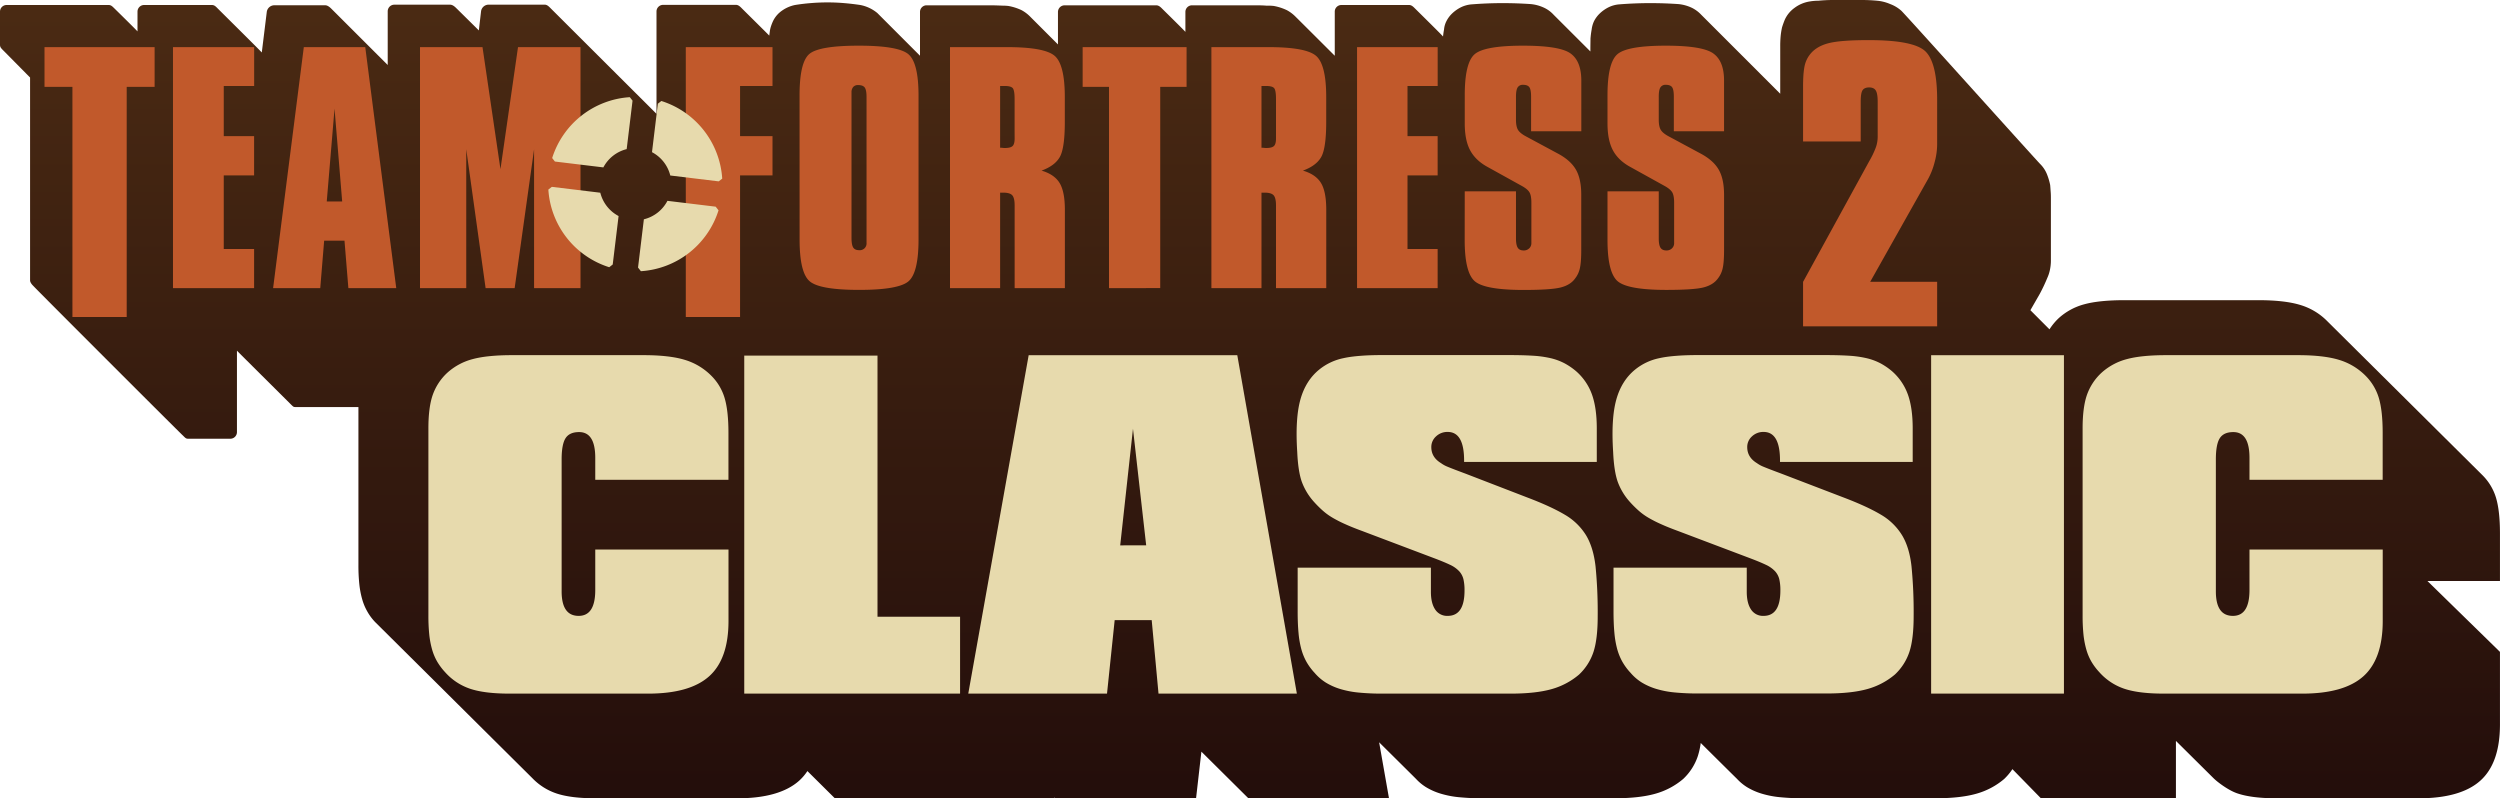
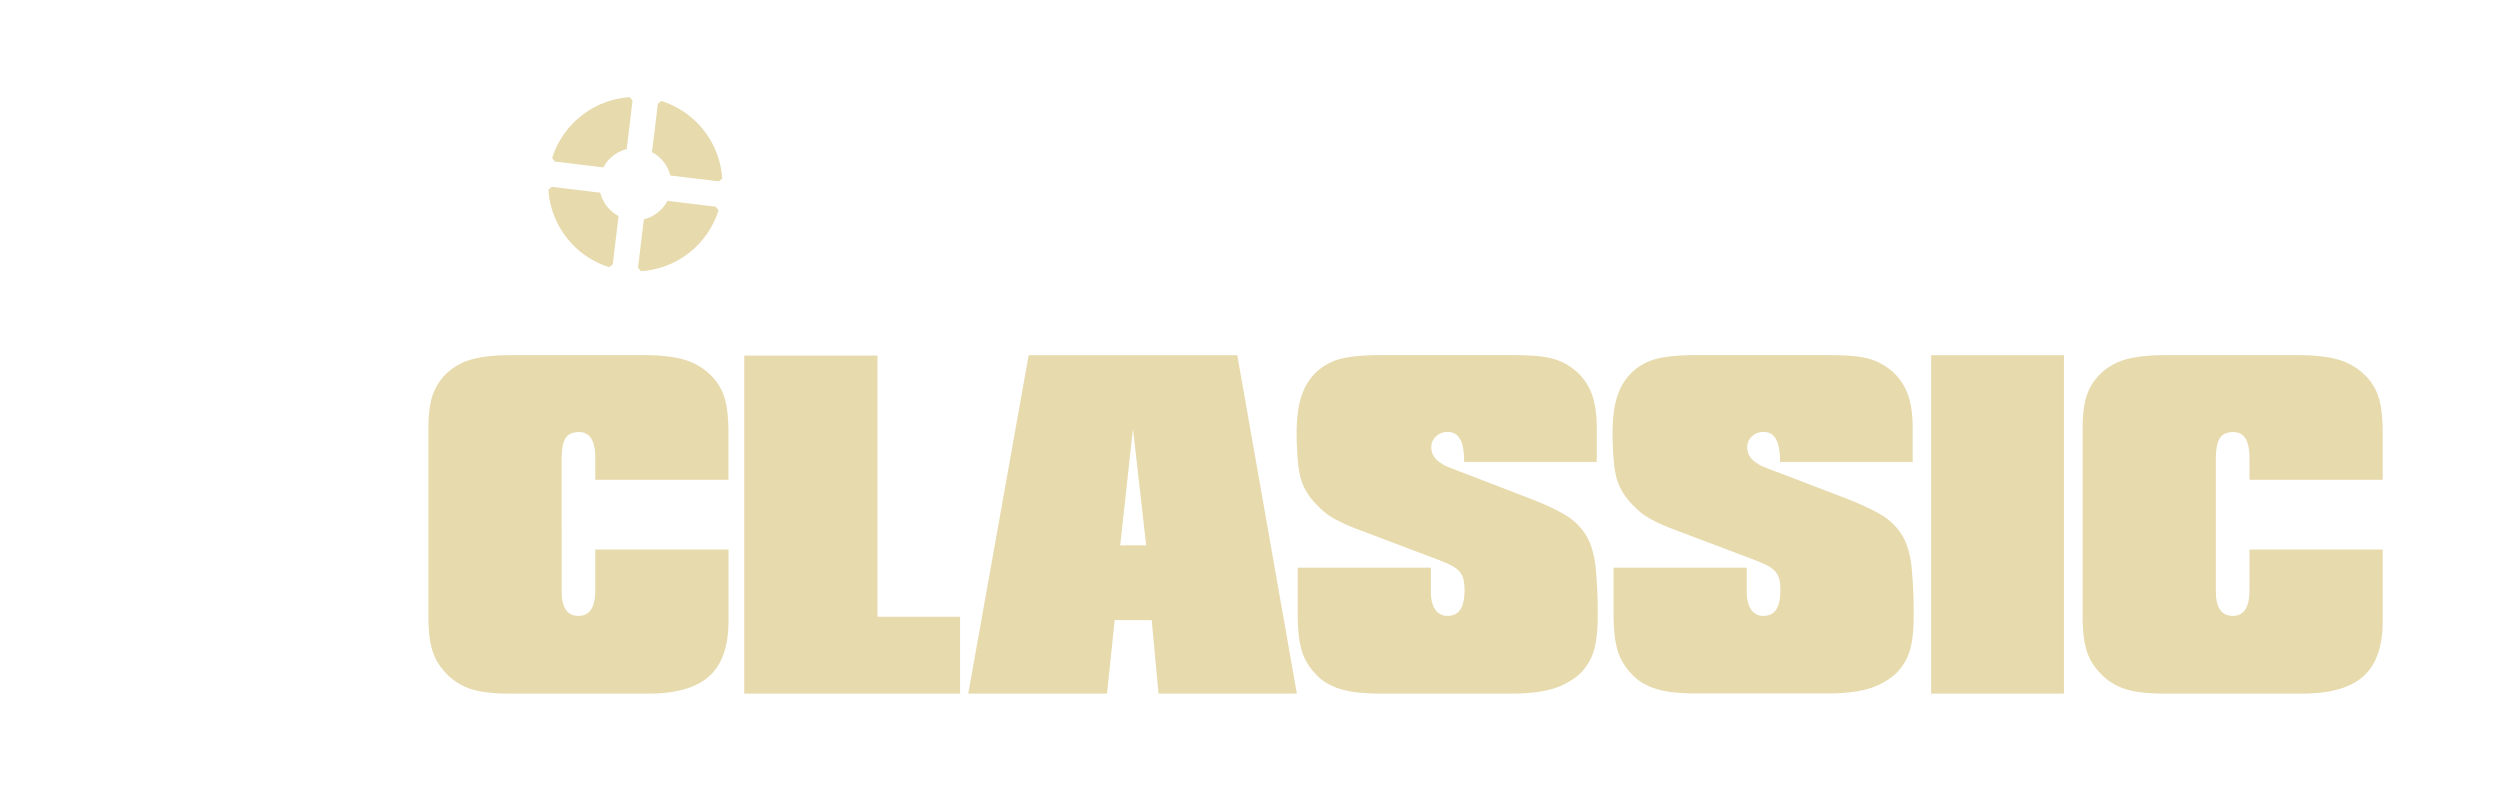
<svg xmlns="http://www.w3.org/2000/svg" version="1.1" viewBox="0 0 2000 638.65">
  <defs>
    <linearGradient id="a" x1="1000" x2="1000" y1="9.78" y2="627.64" gradientUnits="userSpaceOnUse">
      <stop offset="0" stop-color="#4a2a13" />
      <stop offset="1" stop-color="#240e0b" />
    </linearGradient>
  </defs>
-   <path d="M425.9 622.55A47.67 47.67 0 0 0 445 634.7c7.84 2.667 18.57 3.983 32.19 3.95h112.45c22.613 0 39.17-4.693 49.67-14.08a39.708 39.708 0 0 0 6.61-7.73l21.94 21.77h175.47v-.665l.72.705h112.8l4.27-37.33 37.6 37.32h112.48l-7.89-44.81c1.75 1.75 26.38 26.16 29.47 29.25a38.798 38.798 0 0 0 8 6.63 50.999 50.999 0 0 0 11.58 5.15 75.31 75.31 0 0 0 15 2.92c6.491.615 13.01.902 19.53.86h104c13.587 0 24.647-1.203 33.18-3.61a58.663 58.663 0 0 0 22.46-11.85 44.218 44.218 0 0 0 11.76-18.38 61.102 61.102 0 0 0 2.3-10.43c.32.32 28.51 28.28 29 28.71a39.339 39.339 0 0 0 8 6.63 50.999 50.999 0 0 0 11.58 5.15 75.31 75.31 0 0 0 15 2.92c6.49.615 13.01.902 19.53.86h104c13.587 0 24.647-1.203 33.18-3.61a58.663 58.663 0 0 0 22.46-11.85 45.503 45.503 0 0 0 6.59-7.87l22.81 23.33h108v-45.92c.1.09 29.55 29.33 30.08 29.83 3 3 11.82 9.72 19.06 12.15 7.84 2.667 18.57 3.983 32.19 3.95h112.49c22.613 0 39.167-4.693 49.66-14.08s15.743-24.387 15.75-45V521.5l-58-56.68h58v-38.13c0-11.913-1.04-21.36-3.12-28.34a42.891 42.891 0 0 0-11.04-18.35c-1.57-1.57-121.55-120.63-124.3-123.37a50.543 50.543 0 0 0-21.45-12.71c-8.307-2.52-19.497-3.78-33.57-3.78h-106.6c-13.62 0-24.41 1.087-32.37 3.26a49.273 49.273 0 0 0-20.59 11.17 47.109 47.109 0 0 0-7.35 8.9l-15.27-15.31 7.52-13.09a133.596 133.596 0 0 0 6-12.7 29.778 29.778 0 0 0 2.17-6.77c.477-2.323.718-4.688.72-7.06v-49c0-1.93 0-3.86-.15-5.77s-.24-3.85-.43-5.77a49.112 49.112 0 0 0-2.59-8.66 24.53 24.53 0 0 0-5.5-8.23c-3.66-3.66-105.17-116.69-110.88-122.41a27.89 27.89 0 0 0-9.08-5.48 34.2 34.2 0 0 0-10.34-2.64c-4-.38-8.07-.58-12.12-.58h-23.35c-3.84 0-7.7.2-11.54.58-1.15 0-2.31.05-3.45.14s-2.31.24-3.46.44a27.38 27.38 0 0 0-12.26 5.18 23.69 23.69 0 0 0-7.65 9.24 67.067 67.067 0 0 0-2.29 6.33 56.906 56.906 0 0 0-1.17 7.64 89.38 89.38 0 0 0-.28 7.36V75c-.5-.53-61.88-61.89-63.17-63.17a26.269 26.269 0 0 0-7.28-5.47 32.399 32.399 0 0 0-11-3.09c-7.53-.51-14.91-.77-22.1-.77a316.53 316.53 0 0 0-25.71 1.03 23.62 23.62 0 0 0-8.35 2.44 28.8 28.8 0 0 0-6.69 4.74 22.999 22.999 0 0 0-4.63 6.18 21.901 21.901 0 0 0-1.92 6.69c-.34 1.88-.6 3.67-.77 5.39l-.17 1.71c0 1.88-.09 5.8-.09 8.71v1.79c-.45-.48-28.24-28.2-29.38-29.35a24.33 24.33 0 0 0-7.29-5.47 32.399 32.399 0 0 0-11-3.09c-7.54-.513-14.907-.77-22.1-.77-4.46 0-8.793.087-13 .26-4.207.173-8.447.43-12.72.77a23.81 23.81 0 0 0-8.35 2.44 29.173 29.173 0 0 0-6.68 4.74 22.539 22.539 0 0 0-4.62 6.18 18 18 0 0 0-1.93 6.69c-.35 1.88-.6 3.67-.78 5.39.01.063.01.127 0 .19l-.15-.08c-.45-.77-21.09-21.09-22.42-22.42S1129.2 4 1127.28 4h-54.19a5.3 5.3 0 0 0-5.28 5.29v35.32c-.39-.4-29.88-29.81-31.12-31a29.08 29.08 0 0 0-7.18-5.46A41.487 41.487 0 0 0 1019 4.76a45.08 45.08 0 0 0-4.64-.25h-1.54c-1.55-.15-5.2-.27-8.1-.27h-51.13a5.3 5.3 0 0 0-5.27 5.29v16c-.46-.76-17.6-17.58-18.66-18.65s-2.61-2.62-4.54-2.62h-73.46a5.31 5.31 0 0 0-5.29 5.29v26l-22-22a28.998 28.998 0 0 0-7.18-5.45 41.739 41.739 0 0 0-10.54-3.34 44.69 44.69 0 0 0-4.62-.25s-6.76-.27-9.66-.27h-51.1A5.3 5.3 0 0 0 736 9.53v35.06l-34.15-34.18A30.34 30.34 0 0 0 688.23 4c-4.447-.667-8.857-1.18-13.23-1.54s-8.707-.537-13-.53c-4.46 0-8.83.177-13.11.53-4.29.33-8.56.84-12.85 1.53a27.85 27.85 0 0 0-10.4 4.5 21.821 21.821 0 0 0-6.81 7.58A34.684 34.684 0 0 0 616.8 21a21.68 21.68 0 0 0-1 4.62c-.18 1.22-.3 2.16-.39 2.88-.42-.56-21.36-21.2-22.1-22-1.22-1.22-2.61-2.61-4.53-2.61h-58.3a5.29 5.29 0 0 0-5.28 5.28v81.9c-.26-.24-83.69-83.46-84.95-84.71s-2.6-2.63-4.52-2.63h-44.98a6.1 6.1 0 0 0-5.9 5.27l-1.35 11.6c-.12 1.06-.27 2.37-.43 3.74-.35-.36-17.1-16.91-18-17.78-1.29-1.29-3-2.81-5-2.81h-44.62A5.3 5.3 0 0 0 310.17 9v43l-45-44.94c-1.1-1.1-3-2.84-5-2.84h-40.82a6.14 6.14 0 0 0-5.92 5.24l-4 32.54C209 41.29 178.56 11.16 174 6.61 172.43 5 171.41 4 169.47 4h-54.19A5.3 5.3 0 0 0 110 9.28v15.86C109.55 24.43 92.82 8 91.4 6.61 89.76 5 88.79 4 86.86 4H5.28A5.29 5.29 0 0 0 0 9.27v26.55c0 1.92.92 2.82 2.62 4.52C4 41.7 23.71 61.7 24.06 62v162.23c0 1.93 1.94 3.86 2.62 4.53.45.78 118.83 119.14 119.59 119.6 2.32 2.32 2.61 2.63 4.54 2.63h33.47a5.31 5.31 0 0 0 5.28-5.28v-65.18c.42.55 39.19 39 42.66 42.5 2.66 2.66 2.6 2.61 4.52 2.61h50v126.09a146.56 146.56 0 0 0 .7 15.46 71.558 71.558 0 0 0 2.25 12 43.15 43.15 0 0 0 4.15 10 41.416 41.416 0 0 0 6.4 8.59z" fill="url(#a)" />
-   <path d="M57.94 253.6V69.47H35.61V37.7h88.08v31.77h-22.33V253.6Zm80.45-23.09V37.7h64.93v31.08H179v40.11h24.28v31.42H179v58.9h24.28v31.3Zm80.09 0L243.05 37.7h49.15L317 230.51h-38.3l-3.11-38h-16.27l-3.12 38Zm42.92-69.33h12.34l-6.11-74.32ZM373 119.44v111.07h-37V37.7h50l14.37 97.63 14.04-97.63h50v192.81h-37.15V119.44l-15.54 111.07h-23.24ZM548.64 253.6V37.7H618v31.08h-25.95v40.11H618v31.42h-25.95V253.6Zm91-177.17q0-26.9 8-33.39t39.36-6.5q32 0 39.91 7t7.92 32.93v115.09q0 26.55-8 33.45t-39.56 6.9q-31.87 0-39.74-7.08t-7.85-33.27Zm41.57 1.16V190.4q0 5.44 1.36 7.59c.9 1.43 2.46 2.15 4.66 2.15a5.42 5.42 0 0 0 6-5.92V77.59c0-3.71-.48-6.22-1.42-7.54s-2.72-2-5.32-2a4.92 4.92 0 0 0-3.95 1.57 6.38 6.38 0 0 0-1.33 4.38ZM760 230.51V37.7h45.65q29.82 0 38 6.9t8.2 33v19.93q0 21-4 28.06t-14.62 10.9q10.24 3 14.45 9.91t4.22 21.39v62.72h-40.19v-66.2c0-4-.65-6.72-1.93-8.11s-3.72-2.09-7.29-2.09h-2.39v76.4Zm51.68-124.86V79.21q0-7.18-1.59-8.81t-6.49-1.62h-3.5v49.39c.45 0 1.1 0 1.93.11s1.45.12 1.82.12q4.56 0 6.21-1.57t1.65-6Zm75.52 124.86v-161h-21.08V37.7h83.14v31.77h-21.08v161Zm81.92 0V37.7h45.65q29.82 0 38 6.9t8.2 33v19.93q0 21-4 28.06t-14.63 10.9q10.25 3 14.46 9.91t4.21 21.39v62.72h-40.21v-66.2q0-6-1.93-8.11c-1.29-1.4-3.72-2.09-7.29-2.09h-2.39v76.4Zm51.68-124.86V79.21q0-7.18-1.59-8.81t-6.49-1.62h-3.53v49.39c.46 0 1.1 0 1.94.11s1.44.12 1.82.12q4.54 0 6.2-1.57t1.65-6Zm64.84 124.86V37.7h64.5v31.08H1126v40.11h24.11v31.42H1126v58.9h24.11v31.3Zm86.15-77.44h41v37.79q0 5.1 1.4 7.31c.93 1.47 2.51 2.2 4.76 2.2a6.09 6.09 0 0 0 4.41-1.68 5.63 5.63 0 0 0 1.74-4.23v-32.35q0-5.81-1.63-8.41t-6.38-5.16l-27.4-15.18q-9.4-5.22-13.65-13.28t-4.24-21.39V76.2q0-25.86 7.84-32.76t38.84-6.9q29.15 0 37.86 6.15t8.71 21.8V105h-40.18V77.36q0-5.69-1.4-7.6c-.92-1.27-2.59-1.91-5-1.91a4.76 4.76 0 0 0-4.35 2.09q-1.33 2.09-1.34 7.42v18.31q0 5.56 1.63 8.24t6.38 5.21l25.21 13.57q10.32 5.44 14.68 12.93T1265 156v43.95q0 9.85-1.11 14.66a20.2 20.2 0 0 1-3.89 8.29q-3.7 5.1-11.43 7.07t-29.44 2q-31.7 0-39.54-7.19t-7.84-32.7Zm114.21 0h41v37.79c0 3.4.46 5.84 1.4 7.31s2.51 2.2 4.76 2.2a6.11 6.11 0 0 0 4.41-1.68 5.63 5.63 0 0 0 1.74-4.23v-32.35q0-5.81-1.63-8.41t-6.38-5.16l-27.4-15.18q-9.4-5.22-13.65-13.28T1286 98.69V76.2q0-25.86 7.84-32.76t38.84-6.9q29.14 0 37.86 6.15t8.7 21.8V105h-40.17V77.36q0-5.69-1.4-7.6c-.92-1.27-2.59-1.91-5-1.91a4.75 4.75 0 0 0-4.35 2.09Q1327 72 1327 77.36v18.31q0 5.56 1.63 8.24t6.38 5.21l25.2 13.57q10.33 5.44 14.69 12.93t4.35 20.34v43.95q0 9.85-1.1 14.66a20.2 20.2 0 0 1-3.89 8.29q-3.72 5.1-11.43 7.07t-29.44 2q-31.69 0-39.54-7.19T1286 192Zm156.45-39.92V69.64c0-7.49.41-13 1.2-16.7a22.38 22.38 0 0 1 4.27-9.31q4.93-6.42 14.66-9t32.51-2.53q36.38 0 45.5 9.24t9.13 38.38v35.85a55.26 55.26 0 0 1-2.07 14.37 57 57 0 0 1-5.13 13.14l-46.37 82.38h53.57v35.58h-107.27V225.5l52.91-96.5a71.26 71.26 0 0 0 5.39-11.28 25.8 25.8 0 0 0 1.4-8.28V81.4q0-6.57-1.53-9c-1-1.64-2.78-2.46-5.26-2.46s-4.25.73-5.27 2.19-1.53 4.56-1.53 9.3v31.75Z" fill="#c1592b" />
  <path d="M582.8 496.76q0 30.42-15.49 44.28t-48.87 13.86H407.76q-20.1 0-31.67-3.89A46.7 46.7 0 0 1 356 537.66a48.54 48.54 0 0 1-6.3-8.45 42.46 42.46 0 0 1-4.08-9.81 71.3 71.3 0 0 1-2.22-11.83 147.51 147.51 0 0 1-.68-15.21V342.62q0-16.56 3.41-26.54a44 44 0 0 1 11.58-17.75 48.5 48.5 0 0 1 20.26-11q11.75-3.21 31.84-3.21h104.88q20.77 0 33 3.72a50.12 50.12 0 0 1 21.11 12.5 42.08 42.08 0 0 1 10.9 18.09q3.06 10.31 3.06 27.88v37.53H476.21v-17.56q0-20.61-12.93-20.62-7.68 0-10.83 4.9t-3.14 17.07V473.1q0 19.61 13.62 19.6 13.27 0 13.28-20.62v-32.45H582.8Zm12.6-212.28H702v208.9h66.06v61.52H595.4Zm227.54-.34h166.88l47.67 270.76H926.81l-5.45-58.82h-29.62l-6.13 58.82h-111Zm94 152.11L906.38 343l-10.22 93.3Zm227.78 17.91v19.27q0 9.13 3.44 14.2a11.34 11.34 0 0 0 10 5.07q13.46 0 13.46-20.28a39.19 39.19 0 0 0-.86-9 14.72 14.72 0 0 0-3.4-6.42 23.6 23.6 0 0 0-7.49-5.24q-4.95-2.35-13.11-5.41l-57.22-21.63q-8.18-3-13.79-5.58a97.41 97.41 0 0 1-9.87-5.07 48.76 48.76 0 0 1-7.67-5.58q-3.4-3-6.81-6.76a49.56 49.56 0 0 1-10.05-16.56q-2.89-8.44-3.57-23.66-1.71-26.7 2.55-41.92t15.13-24a45.2 45.2 0 0 1 19-9q11.22-2.54 31.62-2.53h100.32q11.57 0 19.73.5a84.62 84.62 0 0 1 14.45 2 47 47 0 0 1 11 4.06 52.67 52.67 0 0 1 9.18 6.25 44.67 44.67 0 0 1 12.76 18.59q3.92 10.83 3.91 27.38v26.71h-106.15q.33-24-13.12-24a13.1 13.1 0 0 0-9.31 3.55 11.33 11.33 0 0 0-3.8 8.62q0 8.12 7.84 12.84a23.51 23.51 0 0 0 5.27 2.88q3.58 1.51 14.48 5.57l49.36 19.04q18.72 7.11 29.8 13.69a48.55 48.55 0 0 1 17 16.4q5.94 9.81 7.66 25.18a376.13 376.13 0 0 1 1.7 39.72q0 18.25-3.4 28.56a43.57 43.57 0 0 1-11.56 18.09 57.91 57.91 0 0 1-22.1 11.66q-12.6 3.54-32.65 3.55h-102.32a190.65 190.65 0 0 1-19.21-.85 74.62 74.62 0 0 1-14.79-2.87 50.21 50.21 0 0 1-11.4-5.07 38.89 38.89 0 0 1-9-7.78 46.52 46.52 0 0 1-6.63-9 45.53 45.53 0 0 1-4.08-10.14 75.39 75.39 0 0 1-2.21-13q-.69-7.43-.68-17.24v-34.79Zm252.68 0v19.27q0 9.13 3.45 14.2a11.35 11.35 0 0 0 10 5.07q13.44 0 13.45-20.28a39.19 39.19 0 0 0-.86-9 14.72 14.72 0 0 0-3.4-6.42 23.71 23.71 0 0 0-7.49-5.24q-4.95-2.35-13.11-5.41l-57.22-21.63q-8.18-3-13.79-5.58a98.72 98.72 0 0 1-9.88-5.07 49.14 49.14 0 0 1-7.66-5.58q-3.4-3-6.81-6.76a49.56 49.56 0 0 1-10-16.56q-2.89-8.44-3.57-23.66-1.71-26.7 2.55-41.92t15.13-24a45.15 45.15 0 0 1 19-9q11.22-2.54 31.62-2.53h100.32q11.56 0 19.73.5a84.62 84.62 0 0 1 14.45 2 47 47 0 0 1 11 4.06 52.67 52.67 0 0 1 9.18 6.25 44.67 44.67 0 0 1 12.76 18.59q3.92 10.83 3.91 27.38v26.71H1424q.35-24-13.1-24a13.11 13.11 0 0 0-9.32 3.55 11.33 11.33 0 0 0-3.8 8.62q0 8.12 7.83 12.84a23.74 23.74 0 0 0 5.29 2.88q3.57 1.51 14.47 5.57l49.38 18.93q18.72 7.11 29.8 13.69a48.43 48.43 0 0 1 17 16.4q6 9.81 7.67 25.18a376.13 376.13 0 0 1 1.7 39.72q0 18.25-3.4 28.56a43.57 43.57 0 0 1-11.56 18.09 57.88 57.88 0 0 1-22.11 11.66q-12.58 3.54-32.64 3.55h-102.39a190.51 190.51 0 0 1-19.21-.85 74.47 74.47 0 0 1-14.79-2.87 50.21 50.21 0 0 1-11.4-5.07 38.89 38.89 0 0 1-9-7.78 46.11 46.11 0 0 1-6.63-9 45.53 45.53 0 0 1-4.08-10.14 75.39 75.39 0 0 1-2.21-13q-.69-7.43-.68-17.24v-34.68Zm147.5-170.02h106.25V554.9H1544.9zm361.28 212.62q0 30.42-15.49 44.28t-48.87 13.86h-110.68q-20.1 0-31.67-3.89a46.61 46.61 0 0 1-20.09-13.35 48.11 48.11 0 0 1-6.31-8.45 42.46 42.46 0 0 1-4.08-9.81 71.3 71.3 0 0 1-2.22-11.83 147.51 147.51 0 0 1-.68-15.21V342.62q0-16.56 3.41-26.54a43.86 43.86 0 0 1 11.58-17.75 48.5 48.5 0 0 1 20.26-11q11.75-3.21 31.84-3.21h104.89q20.78 0 33 3.72a50.12 50.12 0 0 1 21.11 12.5 42.08 42.08 0 0 1 10.9 18.09q3.06 10.31 3.06 27.88v37.53h-106.55v-17.56q0-20.61-12.93-20.62-7.68 0-10.83 4.9t-3.14 17.07V473.1q0 19.61 13.63 19.6 13.26 0 13.27-20.62v-32.45h106.59Z" fill="#e7daad" />
  <path d="M503.85 77.733a69.833 69.833 0 0 0-62.116 48.709l2.183 2.786 38.77 4.692a29.002 29.002 0 0 1 18.658-14.63l4.691-38.768zm25.224 3.053-2.788 2.184-4.692 38.77a29.002 29.002 0 0 1 14.632 18.66l38.766 4.69 2.789-2.186a69.833 69.833 0 0 0-48.707-62.118zm-87.606 68.691-2.787 2.185a69.833 69.833 0 0 0 48.704 62.12l2.79-2.185 4.691-38.77a29.002 29.002 0 0 1-14.63-18.658zm92.478 11.191a29.002 29.002 0 0 1-18.852 14.78l-4.67 38.597 2.283 2.913a69.833 69.833 0 0 0 62.118-48.708l-2.282-2.91z" fill="#e7daad">
    <animateTransform attributeName="transform" dur="20" from="0 508.28 147.346" repeatCount="indefinite" to="360 508.28 147.346" type="rotate" />
  </path>
</svg>